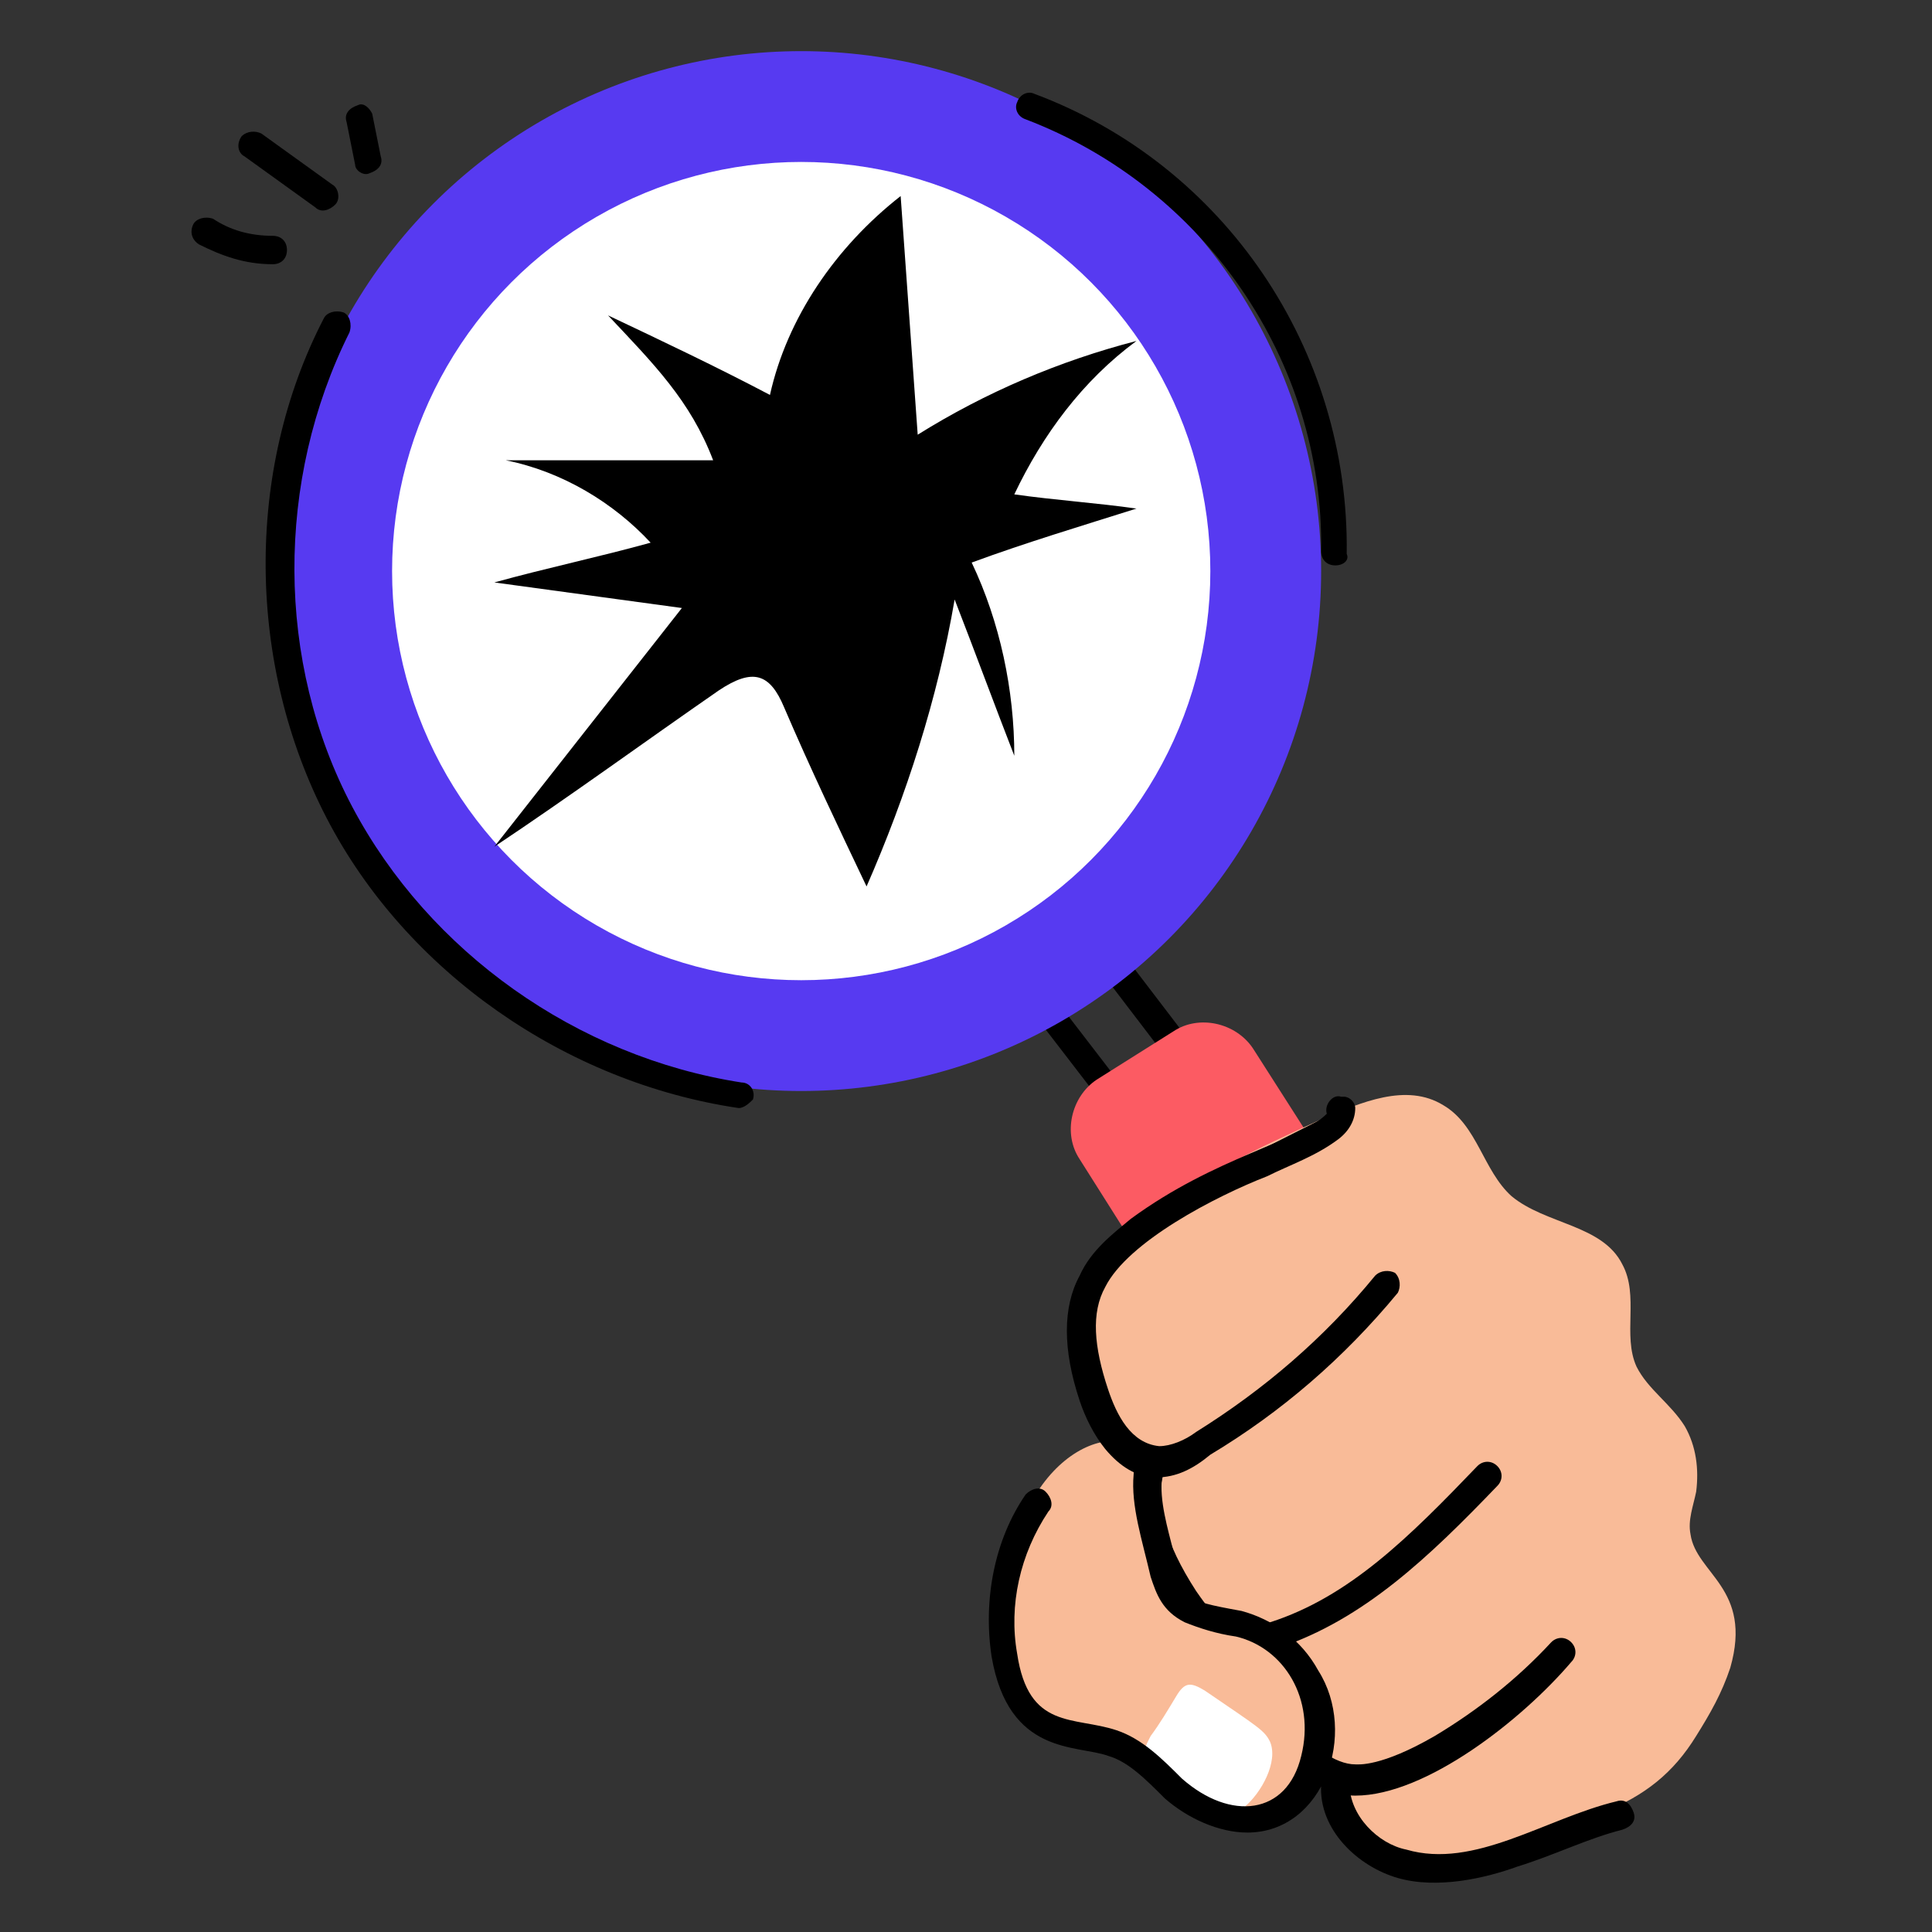
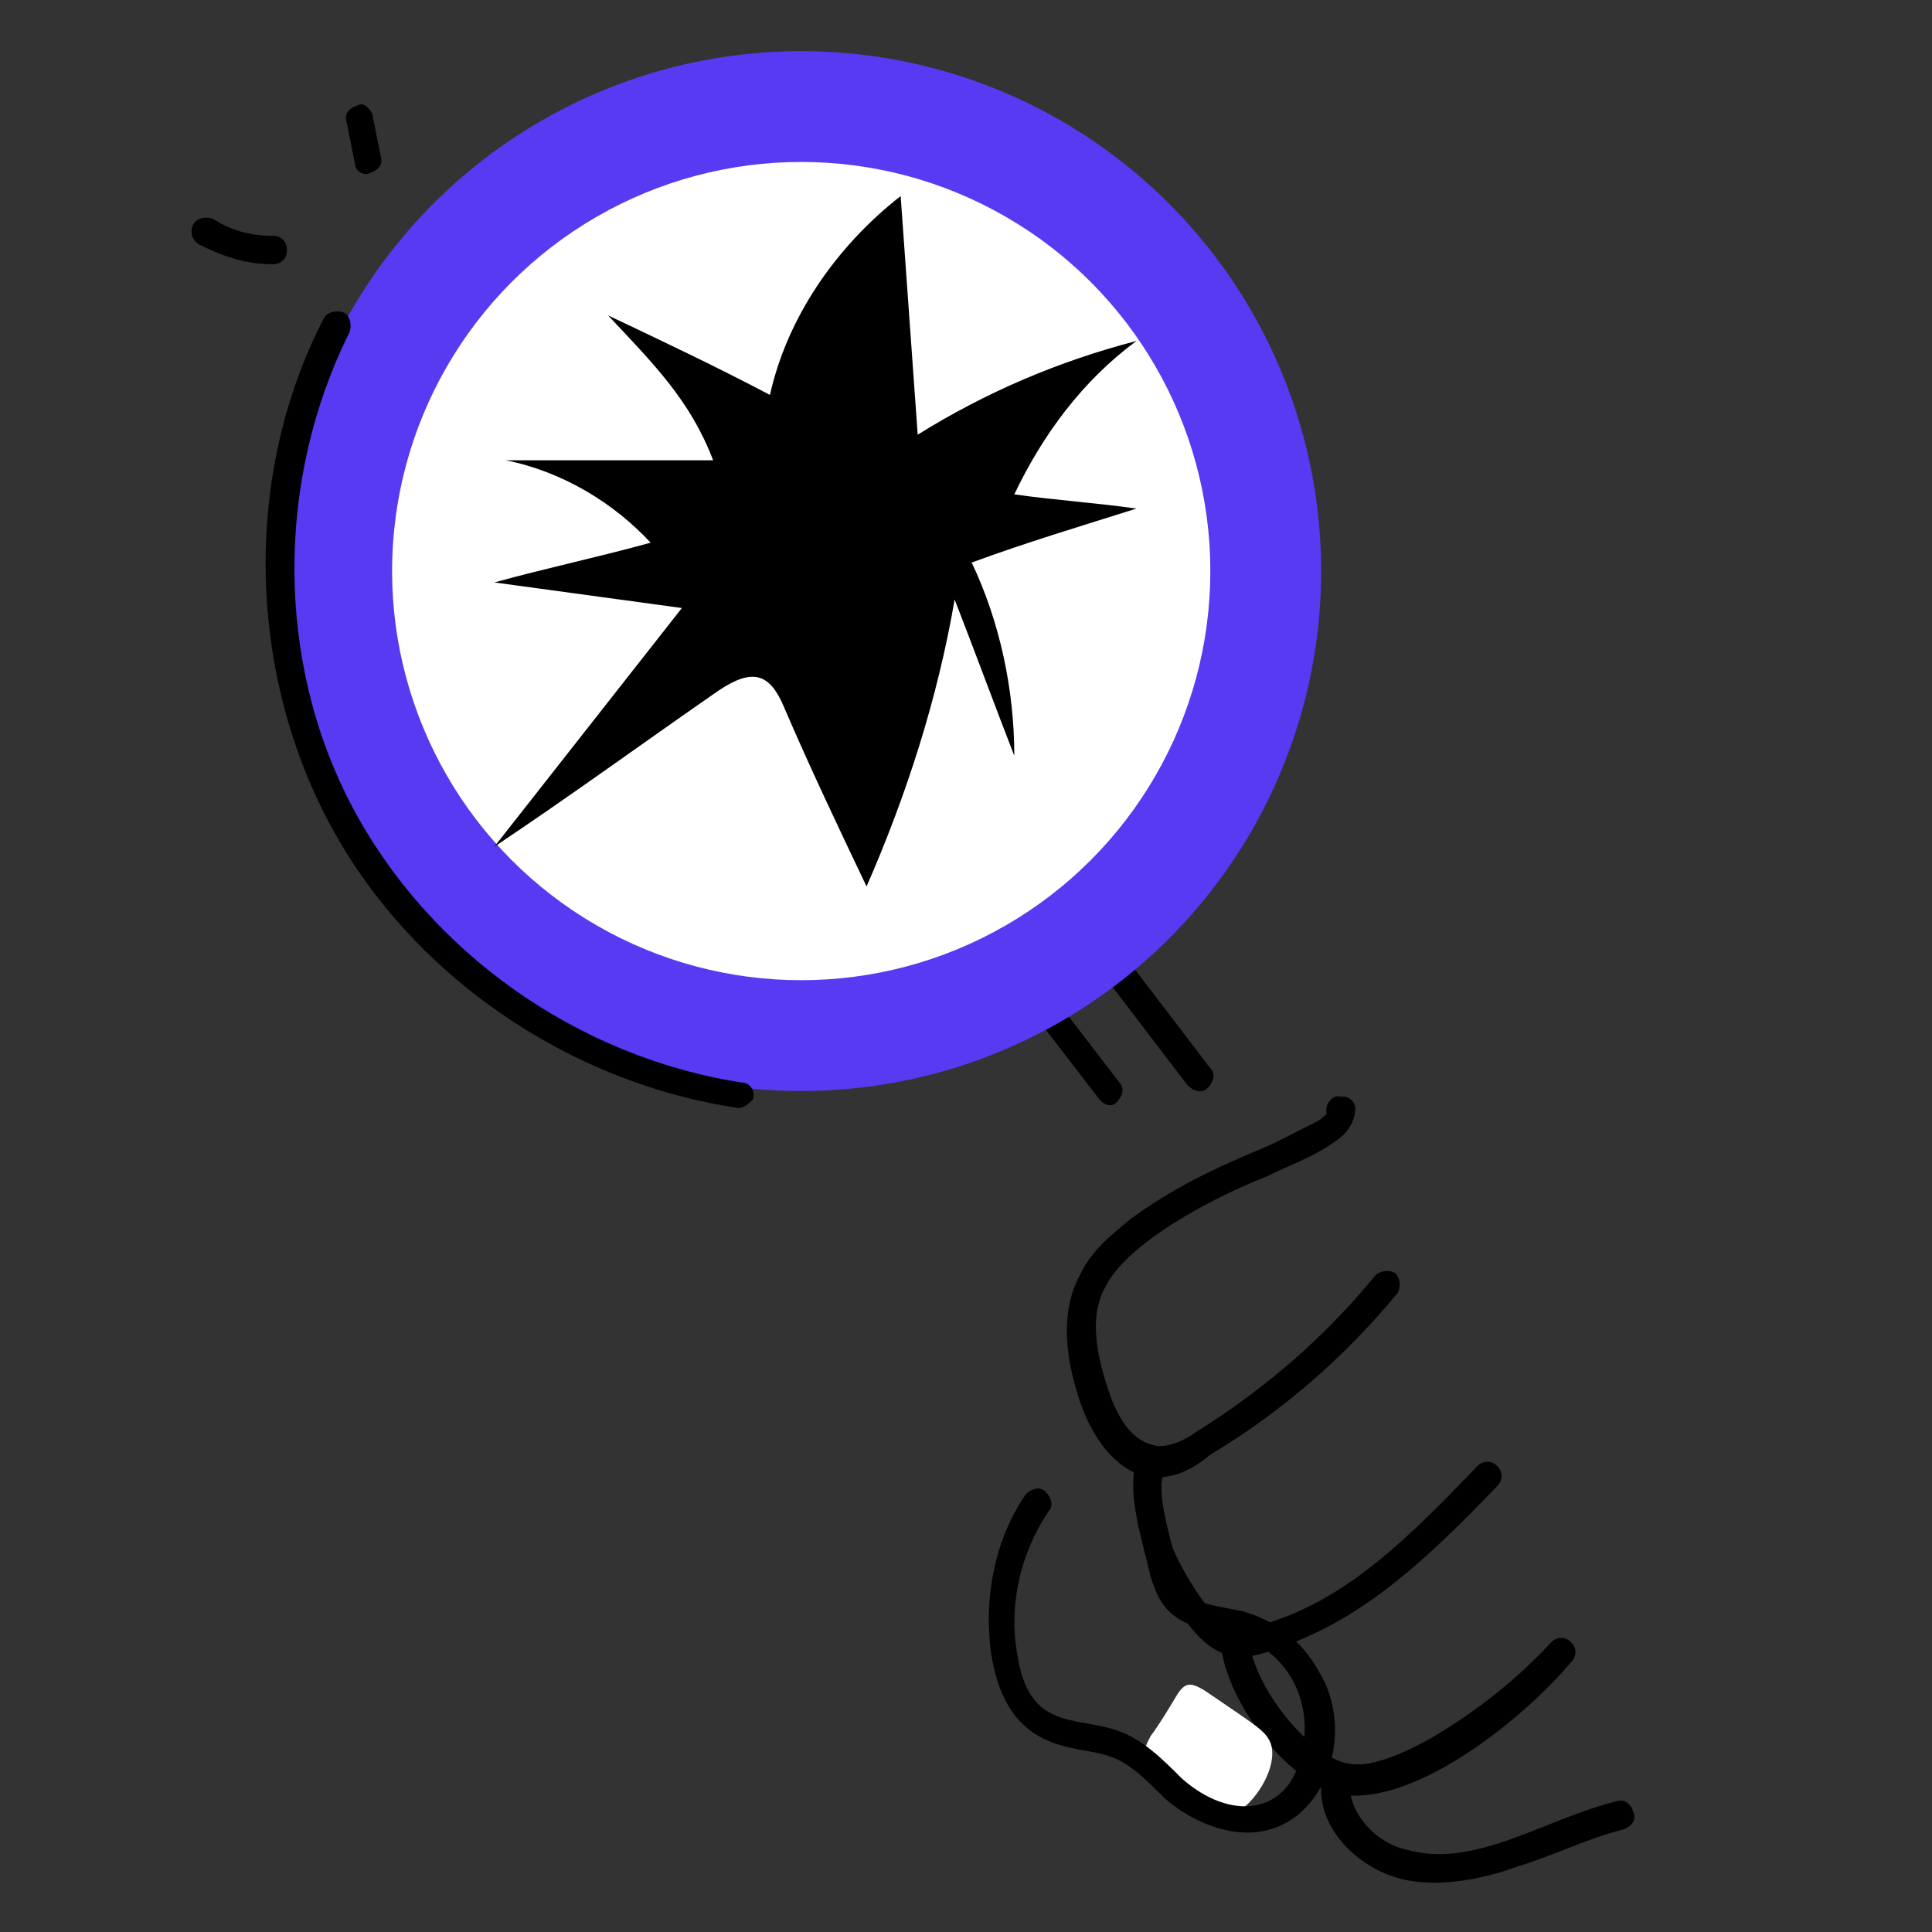
<svg xmlns="http://www.w3.org/2000/svg" id="Layer_1" enable-background="new 0 0 68 68" height="512" viewBox="0 0 68 68" width="512">
  <rect x="0" y="0" width="68" height="68" fill="#333333" stroke="none" />
  <g id="_x31_8">
    <g>
      <g>
        <g>
          <path d="m39.1 38.9c-.2 0-.3-.1-.4-.2l-2-2.6c-.3-.4-.4-.9-.4-1.4.2-1.7 2.4-2.2 3.4-.9l2.9 3.8c.2.2.1.5-.1.7s-.5.1-.7-.1l-2.9-3.8c-.3-.4-.9-.5-1.3-.2s-.5.9-.2 1.3l2 2.6c.2.2.1.5-.1.7 0 0-.1.1-.2.1z" />
        </g>
      </g>
      <g>
        <g>
-           <path d="m58.1 62.8-2.7 1.7c-.9.6-2.2.3-2.8-.6l-14.6-23.1c-.6-.9-.3-2.2.6-2.8l2.7-1.7c.9-.6 2.2-.3 2.8.6l14.7 23c.5 1 .3 2.3-.7 2.9z" fill="#fc5b63" />
-         </g>
+           </g>
      </g>
      <g>
        <g>
          <g>
            <g>
-               <path d="m39 51.1c.1.1 1.2.9 1.2.7-.1.2-.1.5-.1.8 0 .1.3.4.3.5-.2.7-.3 1.1-.1 1.7.4 1.2 1.7 2.9 3.3 3.3-.4 2.7 1.4 4.7 3.5 4.9 0 1.4 1.5 3 4.1 2.6 1.2-.2 2-.6 5.2-1.8 1.5-.6 2.5-1.4 3.3-2.7.5-.8.9-1.5 1.2-2.4.8-2.8-1.2-3.3-1.4-4.7-.1-.5.1-1 .2-1.5.1-.8 0-1.6-.4-2.3-.5-.8-1.3-1.3-1.7-2.1-.5-1.1.1-2.5-.5-3.6-.7-1.4-2.7-1.4-3.9-2.4-1-.9-1.2-2.5-2.4-3.2-1.3-.8-2.9-.1-4.3.5-1.1.5-2.2 1-3.3 1.6-1 .5-1.9 1.1-2.8 1.8-1 .7-2 1.6-2.6 2.7-.5 1.8.2 3.8 1.2 5.6z" fill="#f9bb98" />
-             </g>
+               </g>
          </g>
          <g>
            <g>
              <path d="m47.7 63.2c-2.1 0-4.4-3.1-4.7-5.1 0-.3.2-.5.4-.6.3 0 .5.2.6.4.2 1.6 2.3 4.2 3.7 4.2.1 0 .9.1 2.8-1 1.5-.9 2.9-2 4.1-3.3.2-.2.5-.2.7 0s.2.5 0 .7c-1.7 2-5.1 4.7-7.6 4.7z" />
            </g>
          </g>
          <g>
            <g>
              <path d="m41.4 56.6c-1.3-1.9-1.7-3.6-1.3-5.2.1-.3.4-.4.6-.3.3.1.4.4.3.6-.4 1.2 0 2.6 1.1 4.3.9 1.3 1.3 1.6 2.6 1.1 2.8-.9 4.9-3 7.3-5.5.2-.2.5-.2.7 0s.2.5 0 .7c-2.4 2.5-4.7 4.7-7.7 5.7-1.7.7-2.5.2-3.6-1.4z" />
            </g>
          </g>
          <g>
            <g>
              <path d="m49.2 66.1c-1.4-.4-2.8-1.7-2.7-3.3 0-.3.2-.5.5-.5s.5.2.5.5c0 1.1 1 2.1 2 2.3 2.4.7 4.9-1.1 7.4-1.7.3-.1.5.1.6.4s-.1.5-.4.6c-1.2.3-2.4.9-3.7 1.3-1.1.4-2.8.8-4.2.4z" />
            </g>
          </g>
          <g>
            <g>
              <path d="m43 41.2c.2 0 1.3-.5 1.5-.5.8-.1 2.1-.7 2.6-1.6-1 .5-3 1.5-4.1 2.1z" />
            </g>
          </g>
          <g>
            <g>
-               <path d="m46 63c-1.9 3.2-4.5-.8-6.9-1.7-1.5-.5-3.1-.2-3.5-3.8-.7-5.3 3.1-7.8 4.6-6.4 1.4 1.2-.2 3.7 1.8 5.3.7.5 1.5.7 2.2 1.1 1.8 1 2.9 3.5 1.8 5.5z" fill="#f9bb98" />
+               <path d="m46 63z" fill="#f9bb98" />
            </g>
          </g>
          <g>
            <g>
              <path d="m44.7 61.3c-.2-.4-.4-.5-2.3-1.8-.5-.3-.7-.3-1 .2s-.6 1-.9 1.4c-.2.4-.3.5 0 .9.6.8 1.3 1.5 2.2 1.9.5.3.7.1 1.1-.3.6-.5 1.2-1.6.9-2.3z" fill="#fff" />
            </g>
          </g>
          <g>
            <g>
              <path d="m43.9 64.5c-1 0-2.1-.5-2.9-1.2-.7-.7-1.3-1.3-2-1.5-1.1-.4-3.5 0-4.1-3.5-.3-2 .1-4.1 1.2-5.7.2-.2.5-.3.7-.1s.3.5.1.7c-1 1.5-1.4 3.3-1.1 5 .4 2.7 2 2.2 3.5 2.7.9.3 1.6 1 2.3 1.7 1.7 1.5 3.7 1.3 4.2-.8.5-2-.6-3.8-2.3-4.2-.7-.1-1.3-.3-1.8-.5-.8-.4-1-1-1.2-1.6-.3-1.3-.7-2.5-.6-3.6 0-.7 1-.6 1 .1-.1.8.2 1.8.4 2.6.4 1.7.2 1.7 2.4 2.1 1.1.3 2.1 1 2.7 2.1 1.4 2.2.2 5.7-2.5 5.7z" />
            </g>
          </g>
          <g>
            <g>
              <path d="m40.7 52c-.7 0-1.3-.4-1.8-1-.4-.5-.7-1.1-.9-1.7-.6-1.8-.6-3.3 0-4.4.4-.9 1.2-1.5 1.8-2 3-2.2 5.9-2.7 6.9-3.7-.1-.3.2-.7.5-.6h.1c.2 0 .4.2.4.4 0 .4-.2.8-.6 1.1-.8.6-1.7.9-2.5 1.3-1.8.7-4.9 2.3-5.7 3.9-.5.9-.4 2.1.1 3.6.3.9.8 1.9 1.8 2 .4 0 .9-.2 1.3-.5 2.4-1.5 4.5-3.3 6.3-5.5.2-.2.5-.2.7-.1.2.2.2.5.1.7-1.9 2.3-4.1 4.2-6.6 5.7-.6.5-1.2.8-1.9.8z" />
            </g>
          </g>
        </g>
      </g>
      <g>
        <g>
          <circle cx="28.2" cy="20.1" fill="#573af1" r="18.3" />
        </g>
      </g>
      <g>
        <g>
          <circle cx="28.2" cy="20.1" fill="#fff" r="14.4" />
        </g>
      </g>
      <g>
        <g>
          <path d="m26 39c-.1 0-.1 0 0 0-6.1-.9-11.7-4.8-14.5-10.2s-2.9-12.2-.1-17.6c.1-.2.4-.3.7-.2.2.1.3.4.2.7-2.6 5.2-2.6 11.6.1 16.7s7.9 8.8 13.7 9.7c.3 0 .5.3.4.6-.1.1-.3.3-.5.3z" />
        </g>
      </g>
      <g>
        <g>
-           <path d="m47 19.9c-.3 0-.5-.2-.5-.5.1-6.7-4.1-12.8-10.4-15.2-.3-.1-.4-.4-.3-.6.1-.3.4-.4.6-.3 6.7 2.5 11.1 9 11 16.2.1.2-.1.4-.4.4z" />
-         </g>
+           </g>
      </g>
      <g>
        <g>
          <path d="m21.4 11.1c1.9.9 3.8 1.8 5.7 2.8.6-2.7 2.3-5.2 4.6-7 .2 2.8.4 5.6.6 8.4 2.4-1.5 5-2.6 7.7-3.3-1.9 1.4-3.3 3.3-4.3 5.4 1.4.2 2.9.3 4.3.5-1.9.6-3.9 1.2-5.8 1.9 1 2.1 1.5 4.5 1.5 6.8-.7-1.8-1.4-3.7-2.1-5.5-.6 3.5-1.7 6.9-3.1 10.1-1-2.1-2-4.2-2.9-6.3-.5-1.2-1.1-1.4-2.3-.6-2.6 1.8-5.2 3.7-7.9 5.5 2.2-2.8 4.4-5.6 6.6-8.4-2.2-.3-4.4-.6-6.6-.9 1.8-.5 3.7-.9 5.5-1.4-1.3-1.4-3.1-2.5-5.1-2.9h7.3c-.8-2.1-2.1-3.4-3.7-5.1z" />
        </g>
      </g>
    </g>
    <g>
      <g>
        <path d="m7 8.6c-.3-.2-.3-.5-.2-.7s.4-.3.7-.2c.6.4 1.3.6 2.1.6.3 0 .5.2.5.5s-.2.5-.5.5c-1 0-1.8-.3-2.6-.7z" />
      </g>
    </g>
    <g>
      <g>
-         <path d="m11.1 7.3-2.5-1.8c-.2-.1-.3-.4-.1-.7.2-.2.5-.2.7-.1l2.5 1.8c.2.1.3.5.1.7s-.5.3-.7.1z" />
-       </g>
+         </g>
    </g>
    <g>
      <g>
        <path d="m12.5 5.8-.3-1.5c-.1-.3.1-.5.4-.6.2-.1.4.1.5.3l.3 1.5c.1.3-.1.5-.4.6-.2.1-.5-.1-.5-.3z" />
      </g>
    </g>
  </g>
</svg>